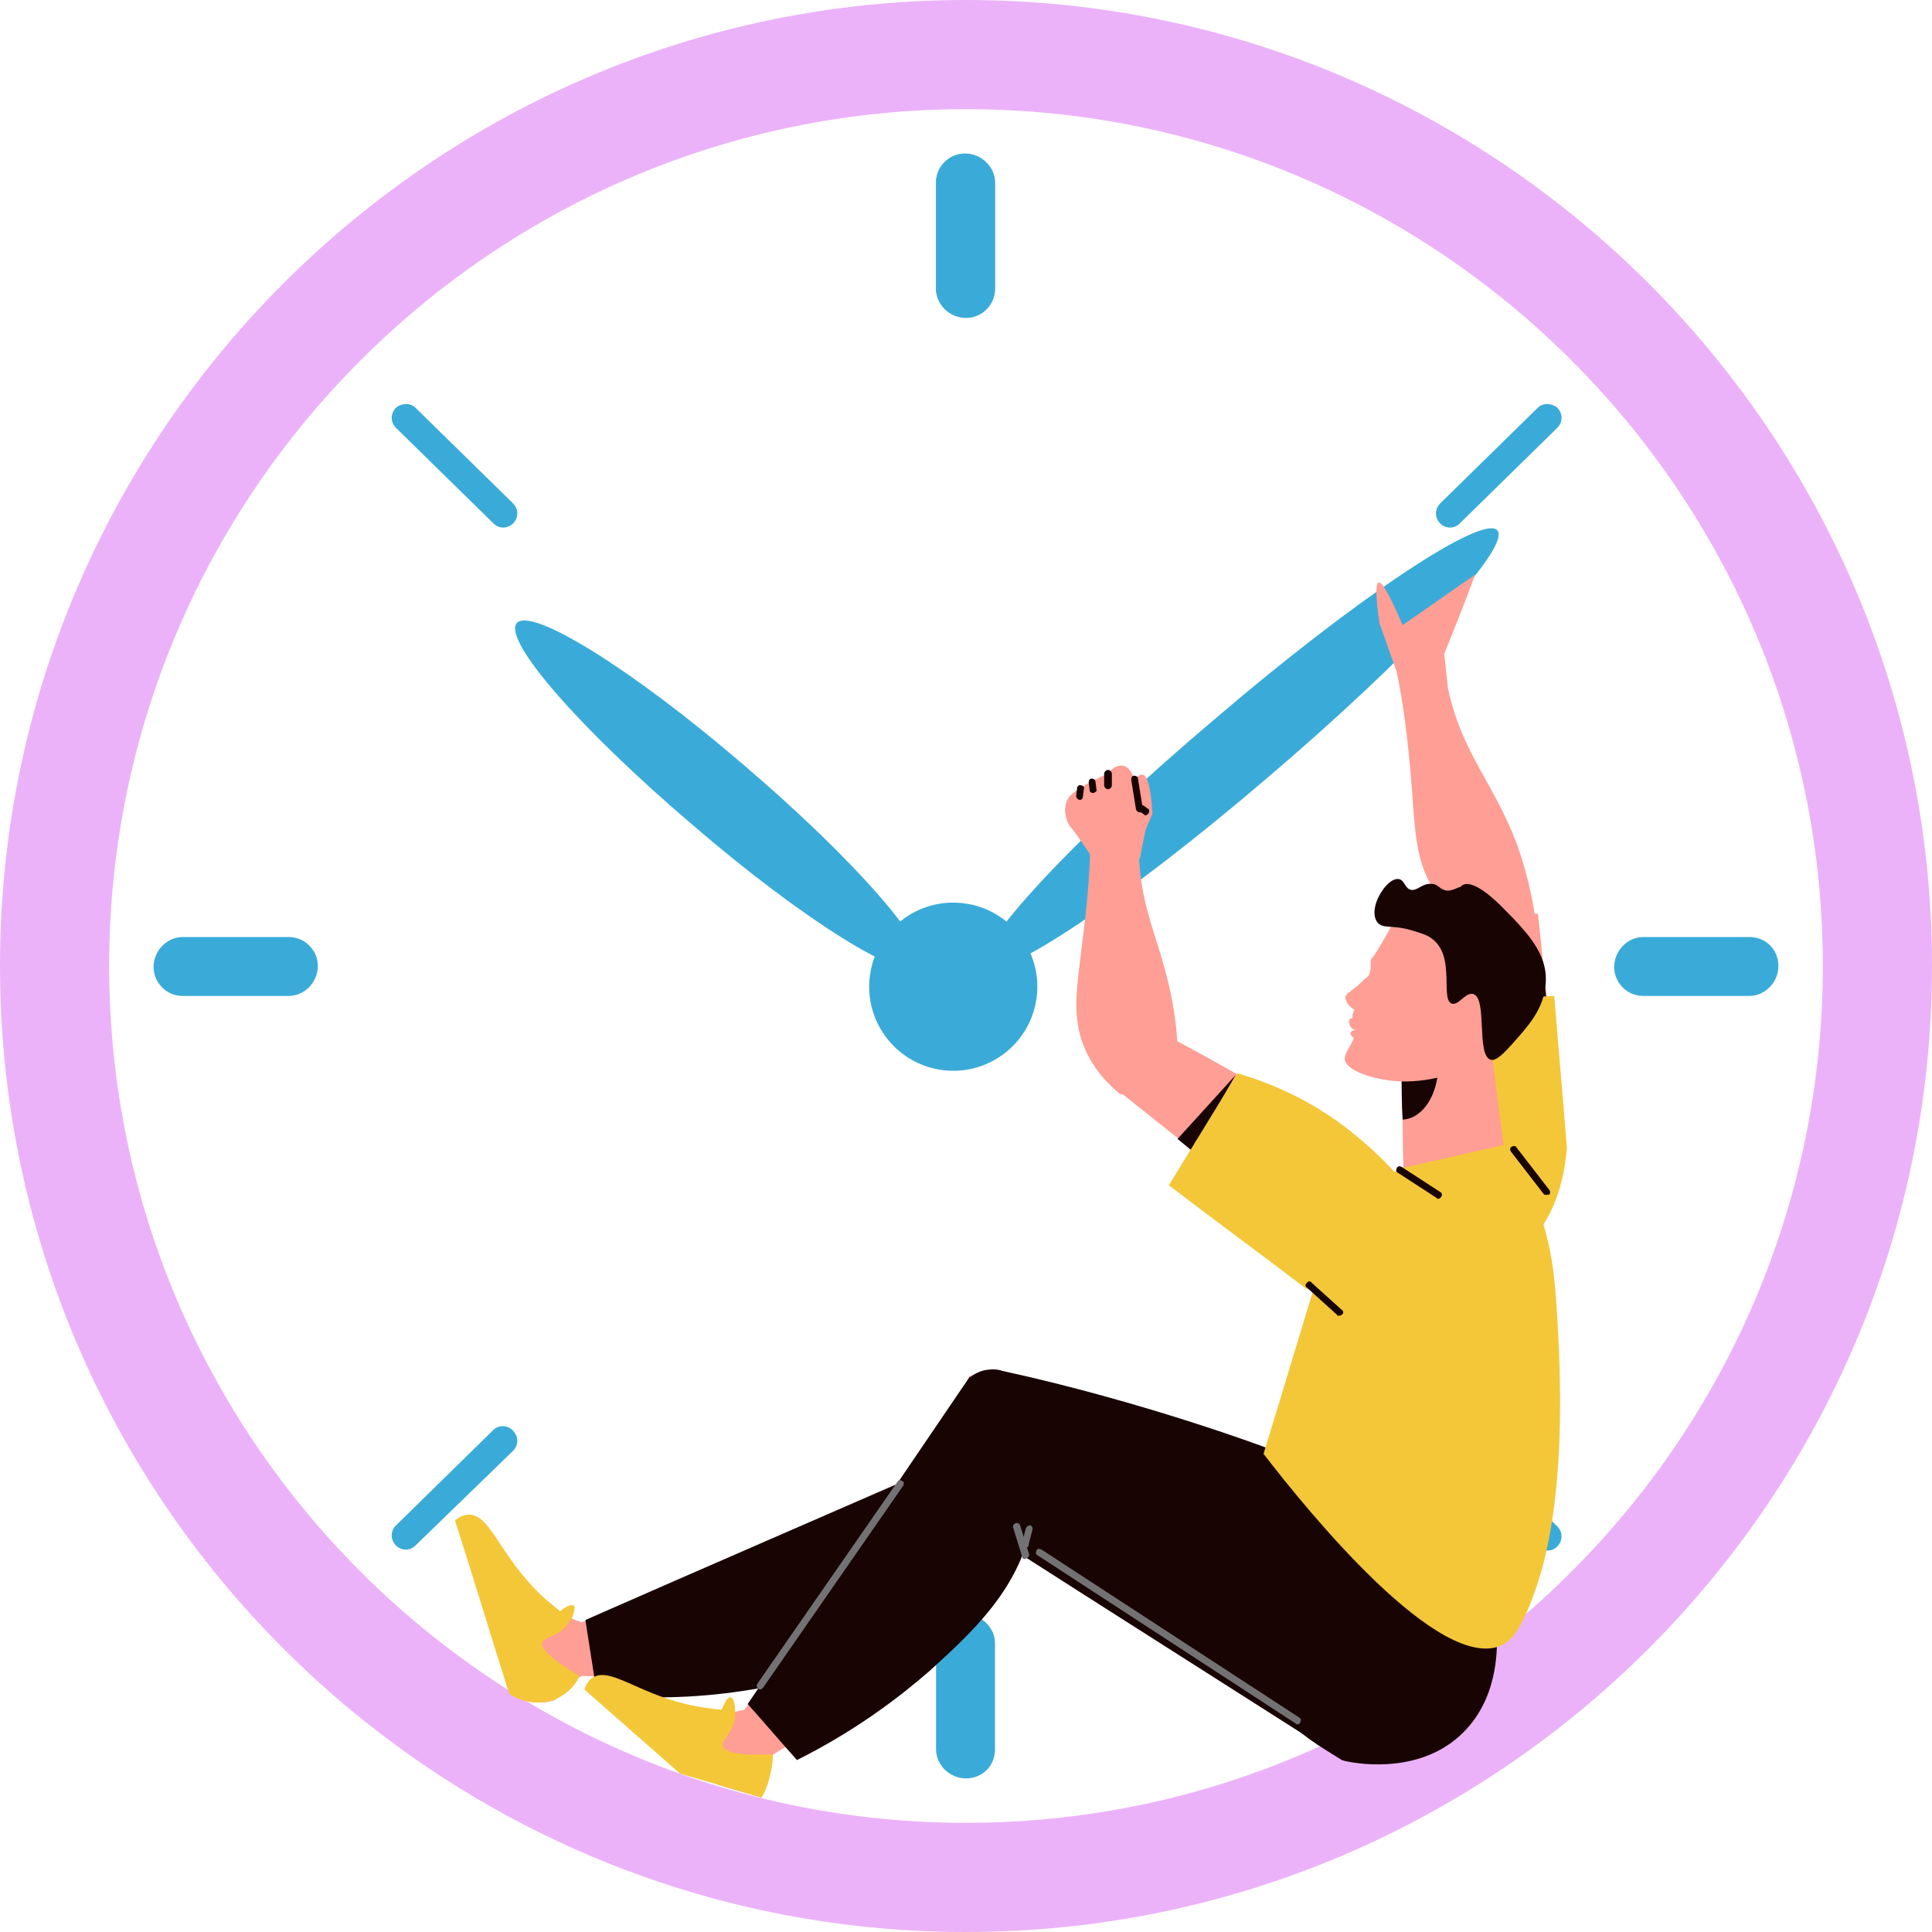
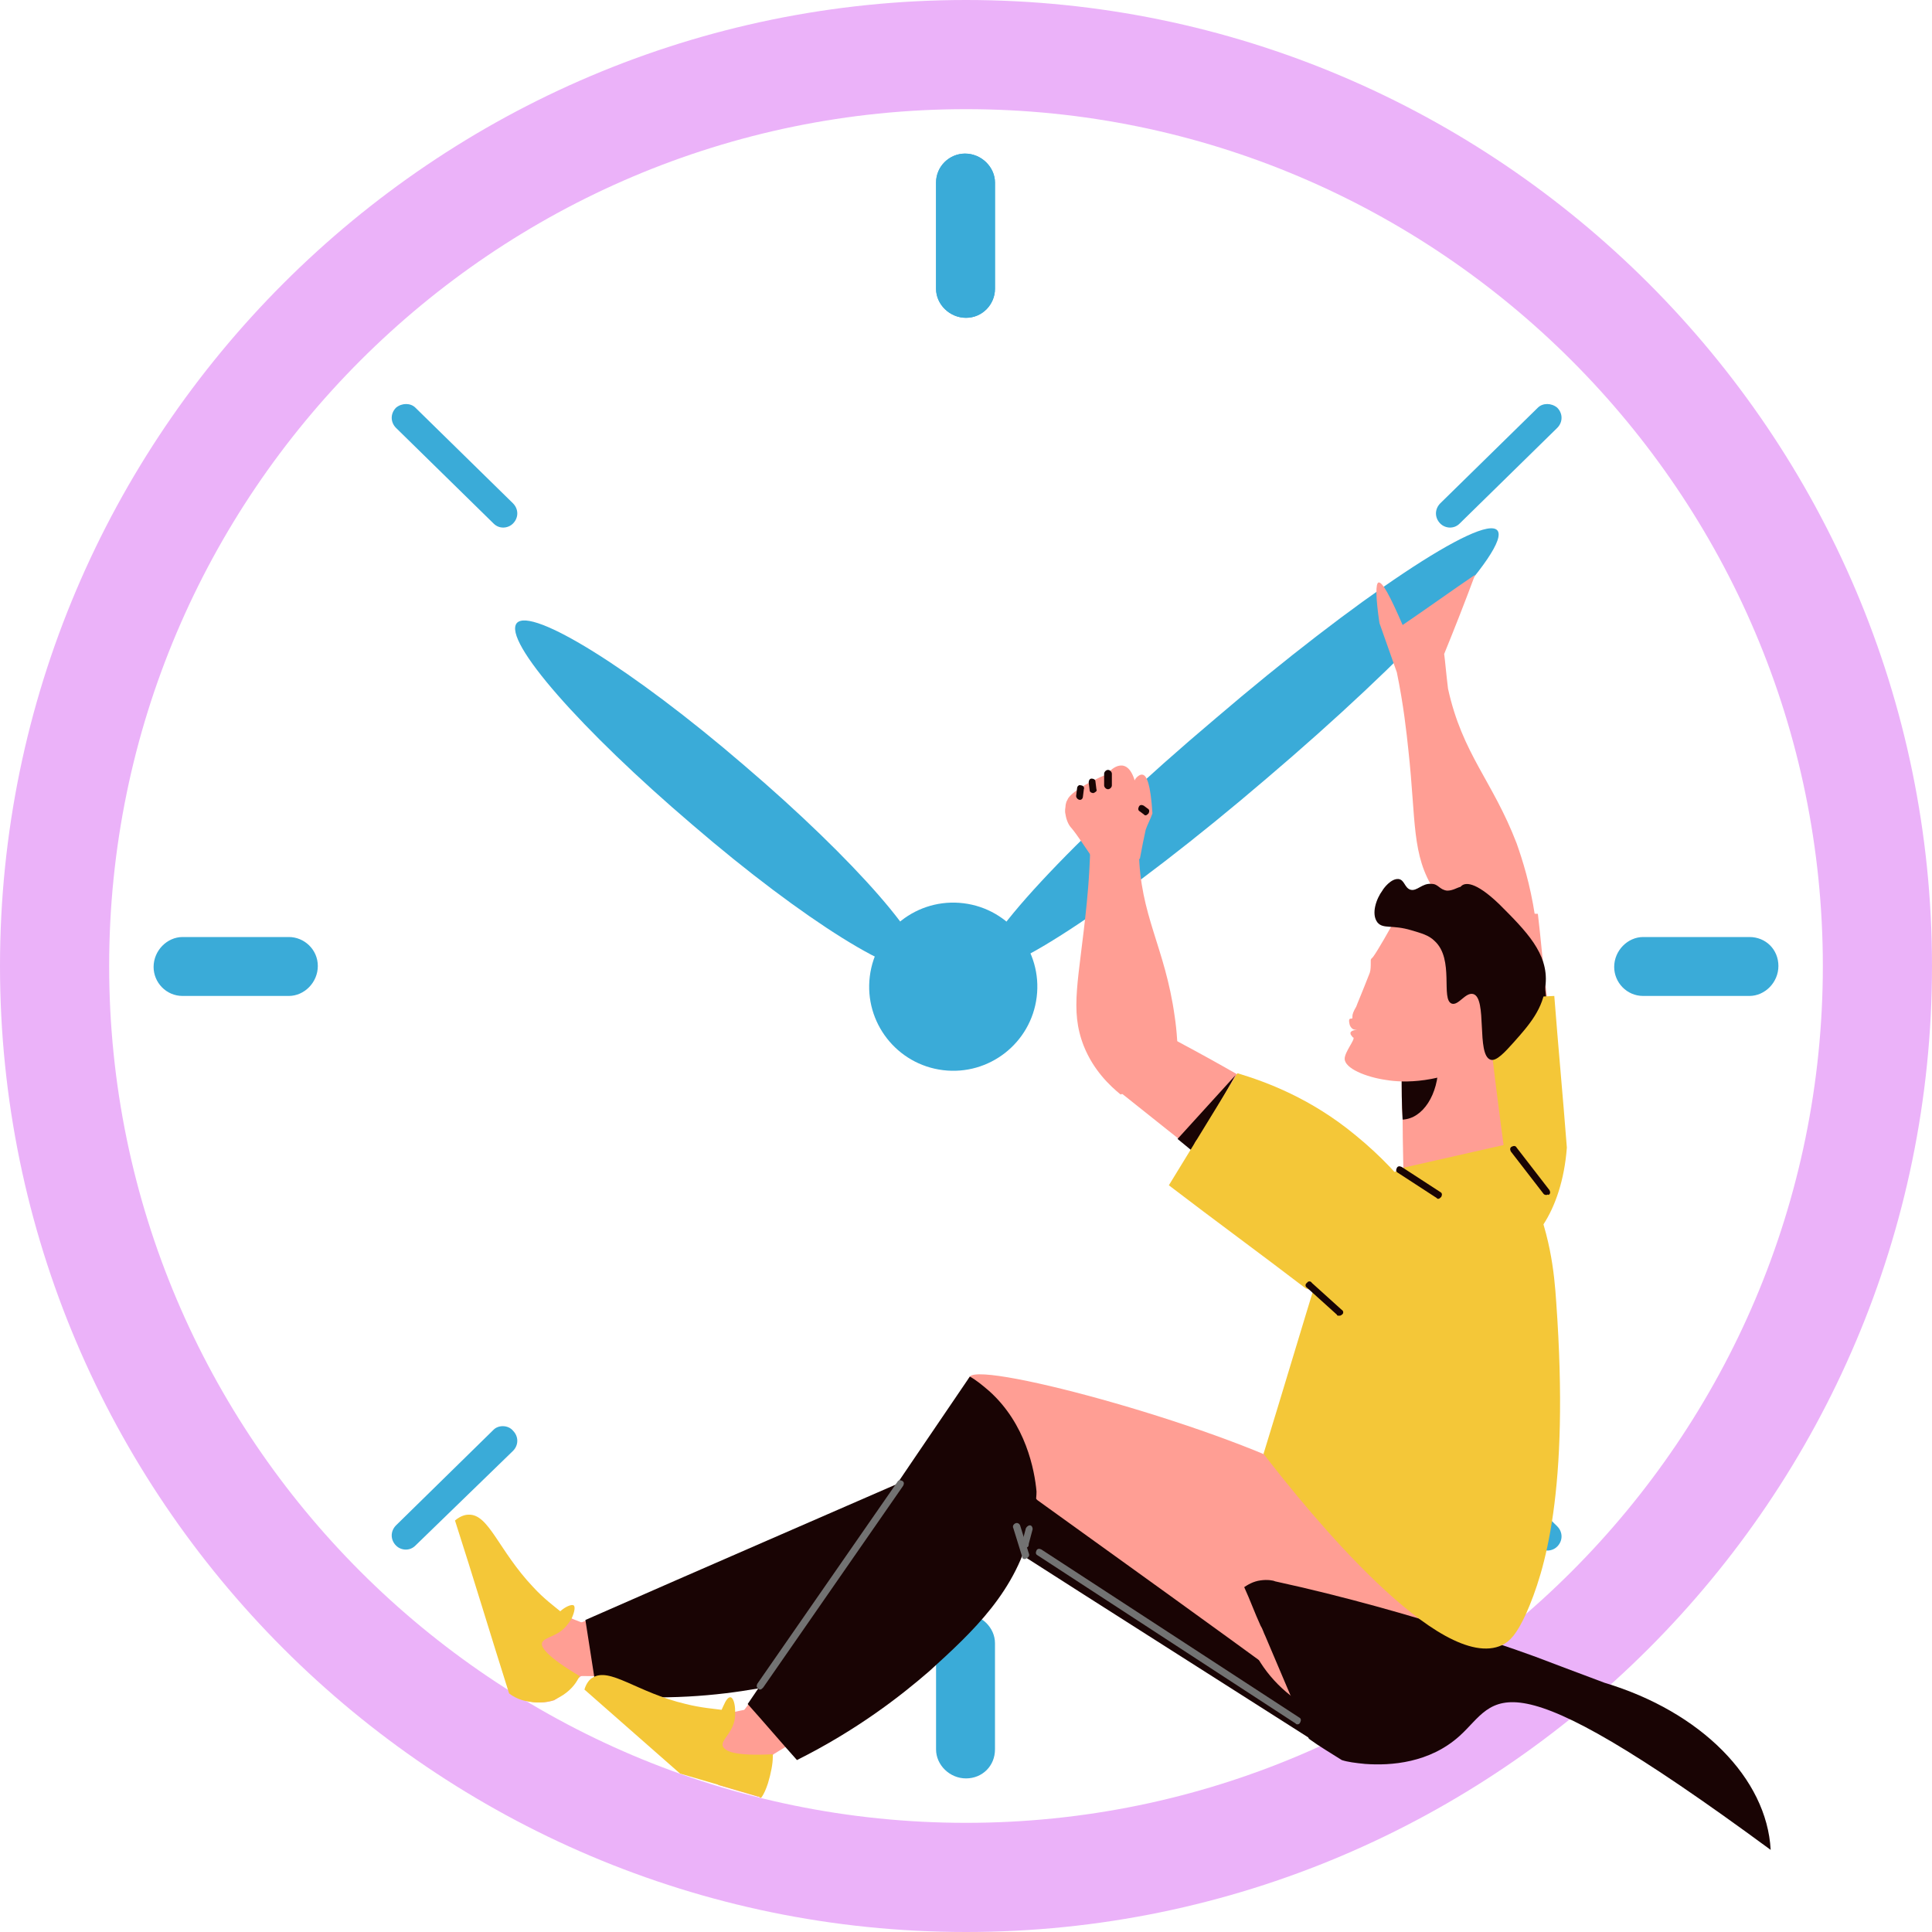
<svg xmlns="http://www.w3.org/2000/svg" version="1.1" id="レイヤー_1" x="0px" y="0px" viewBox="0 0 200 200" style="enable-background:new 0 0 200 200;" xml:space="preserve">
  <style type="text/css">
	.st0{fill:#3AABD8;}
	.st1{fill:#EBB2F9;}
	.st2{fill:#FF9E94;}
	.st3{fill:#190404;}
	.st4{fill:#F4C738;}
	.st5{fill:#727272;}
</style>
  <g id="_x31_">
    <g>
      <g>
        <ellipse transform="matrix(0.122 -0.993 0.993 0.122 -14.734 187.596)" class="st0" cx="98.6" cy="102.1" rx="8.7" ry="8.7" />
        <path class="st0" d="M95.2,100.1c-1.5,1.7-12-4.8-23.5-14.7C60.2,75.6,52,66.3,53.5,64.5c1.5-1.7,12,4.8,23.5,14.7     C88.5,89,96.7,98.4,95.2,100.1z" />
        <path class="st0" d="M101.9,100.1c1.5,1.7,14.6-7,29.2-19.5c14.7-12.5,25.4-24,23.9-25.7c-1.5-1.7-14.6,7-29.2,19.5     C111.1,86.8,100.4,98.4,101.9,100.1z" />
      </g>
      <g>
        <g>
          <path class="st1" d="M100,200C44.9,200,0,155.1,0,100C0,44.9,44.9,0,100,0c55.1,0,100,44.9,100,100C200,155.1,155.1,200,100,200      z M100,11.3c-48.9,0-88.7,39.8-88.7,88.7c0,48.9,39.8,88.7,88.7,88.7c48.9,0,88.7-39.8,88.7-88.7      C188.7,51.1,148.9,11.3,100,11.3z" />
        </g>
        <g>
          <path class="st0" d="M100,32.9c-1.7,0-3.1-1.4-3.1-3v-11c0-1.7,1.4-3,3-3c1.7,0,3.1,1.4,3.1,3v11C103,31.5,101.7,32.9,100,32.9z      " />
          <g>
            <path class="st0" d="M100,32.9c-1.7,0-3.1-1.4-3.1-3v-11c0-1.7,1.4-3,3-3c1.7,0,3.1,1.4,3.1,3v11C103,31.5,101.7,32.9,100,32.9       z" />
            <path class="st0" d="M100,184.1c-1.7,0-3.1-1.4-3.1-3v-11c0-1.7,1.4-3,3-3c1.7,0,3.1,1.4,3.1,3v11       C103,182.8,101.7,184.1,100,184.1z" />
          </g>
          <g>
            <path class="st0" d="M32.9,100c0,1.7-1.4,3.1-3,3.1h-11c-1.7,0-3-1.4-3-3c0-1.7,1.4-3.1,3-3.1h11C31.5,97,32.9,98.3,32.9,100z" />
            <path class="st0" d="M184.1,100c0,1.7-1.4,3.1-3,3.1h-11c-1.7,0-3-1.4-3-3c0-1.7,1.4-3.1,3-3.1h11       C182.8,97,184.1,98.3,184.1,100z" />
          </g>
          <g>
            <path class="st0" d="M53.1,148.1c0.6,0.6,0.6,1.5,0,2.1L43,160c-0.6,0.6-1.5,0.5-2,0c-0.6-0.6-0.6-1.5,0-2.1l10.1-9.9       C51.6,147.5,52.6,147.5,53.1,148.1z" />
            <path class="st0" d="M161.2,42.2c0.6,0.6,0.6,1.5,0,2.1l-10.1,9.9c-0.6,0.6-1.5,0.5-2,0c-0.6-0.6-0.6-1.5,0-2.1l10.1-9.9       C159.7,41.7,160.6,41.7,161.2,42.2z" />
          </g>
          <g>
            <path class="st0" d="M149.1,148.1c-0.6,0.6-0.6,1.5,0,2.1l10.1,9.9c0.6,0.6,1.5,0.5,2,0c0.6-0.6,0.6-1.5,0-2.1l-10.1-9.9       C150.6,147.5,149.6,147.5,149.1,148.1z" />
            <path class="st0" d="M41,42.2c-0.6,0.6-0.6,1.5,0,2.1l10.1,9.9c0.6,0.6,1.5,0.5,2,0c0.6-0.6,0.6-1.5,0-2.1L43,42.2       C42.5,41.7,41.6,41.7,41,42.2z" />
          </g>
        </g>
      </g>
    </g>
    <g>
      <path class="st2" d="M149.5,67.7c1.1-2.7,2.2-5.5,3.2-8.2c-2.5,1.7-5,3.5-7.5,5.2c-1.3-3-2.1-4.5-2.5-4.4    c-0.3,0.1-0.3,1.5,0.1,4.2c0.6,1.7,1.2,3.4,1.8,5.1c0.7,3.4,1,6.2,1.2,8.1c0.8,7.3,0.3,10.8,2.7,14.5c1,1.5,2.1,2.5,2.9,3.1    c2.5-0.2,5-0.3,7.5-0.5c-0.5-3.3-1.3-5.8-1.9-7.5c-2.5-6.5-5.6-9.2-7.1-16C149.7,69.7,149.6,68.4,149.5,67.7z" />
      <g>
        <path class="st2" d="M150.8,108c0.1-3.5,0.4-8.1,0.9-13.7l7.5,0.3c0.3,2.5,0.5,5,0.8,7.5c0.1,0.5,0.1,1,0.2,1.5     c0.3,3.4,0.7,6.7,1,10.1c-1.8,5.2-3.6,10.4-5.4,15.7c-0.3-0.1-0.8-0.3-1.3-0.7C151.8,127,150.3,123,150.8,108z" />
        <path class="st3" d="M151.1,103.5c2.9-0.5,5.9-1,8.8-1.5c0.1,0.5,0.1,1,0.2,1.5c-0.5,0.1-1.1,0.3-1.6,0.4     C156,103.8,153.5,103.7,151.1,103.5z" />
        <path class="st4" d="M148,103.7c4.3-0.2,8.6-0.4,12.9-0.6c0.4,5.2,0.9,10.5,1.3,15.7c-0.5,6.7-3.8,10.9-6.5,10.8     c-2.1-0.1-3.6-2.5-4.3-3.6c-0.7-2.7-1.4-5.6-2-8.7C148.6,112.3,148.2,107.7,148,103.7z" />
      </g>
      <g>
        <path class="st2" d="M62.5,172.2c-1.1,0.5-2,1-2.6,1.5c-0.7,0.5-1.2,1-1.5,1.4c-0.1,0.1-0.3,0.4-0.7,0.7     c-0.1,0.1-0.2,0.1-0.3,0.2c-0.9,0.3-1.9,0.3-2.8,0.1c-1.9-6.2-3.8-12.3-5.7-18.5c0.2,0,0.5,0,0.9,0.1c0.7,0.3,0.9,1.1,1.1,1.8     c0.3,1,1.2,1.9,1.5,2.9c0.3,1.3,1.8,3,6.9,5.2c0.8,0.3,1.7,0.7,2.7,1C62.1,169.8,62.3,171,62.5,172.2z" />
        <path class="st2" d="M58.5,168.6c0.5,1.6,1,3.3,1.4,4.9c6.3,0.1,11.5-0.2,15.5-0.5c13-1.1,16.2-3.3,17.5-4.3     c1.1-0.9,2.1-1.9,4.4-3.4c3.1-2.1,5.8-3.3,7.8-4c-2.5-3.2-5-6.3-7.5-9.5c-4.3,2.1-8.7,4.1-13.2,6.2     C75.6,161.8,66.9,165.4,58.5,168.6z" />
        <path class="st4" d="M60,173.5c0,0,0,0.1-0.1,0.2c-0.3,0.6-0.9,1.4-2,2c-0.2,0.1-0.4,0.2-0.6,0.3c-0.9,0.3-1.9,0.3-2.8,0.1     c-0.6-0.1-1.3-0.4-1.8-0.8c-1.9-6-3.7-12-5.6-17.9c0.6-0.5,1.1-0.6,1.4-0.6c2.1-0.1,3.1,3.7,6.7,7.5c1.1,1.2,2.2,2,2.8,2.5     c0.3-0.3,1.1-0.8,1.4-0.6c0.2,0.2,0,0.9-0.3,1.5c-0.1,0.1-0.2,0.3-0.3,0.4c-1,1.4-2.5,1.3-2.7,2C56,170.5,56.6,171.5,60,173.5z" />
        <path class="st3" d="M61.8,175.4c-0.4-2.6-0.8-5.1-1.2-7.7c12.5-5.5,25-10.9,37.6-16.4c0.3,0.7,0.7,1.5,0.9,2.3     c1.4,4.9-0.4,9.4-1.4,11.4c-0.5,0.7-1.2,1.7-2.3,2.7c-4.9,4.9-11,6.1-17,7.1C74.4,175.5,68.8,176.1,61.8,175.4z" />
      </g>
      <g>
        <g>
          <path class="st2" d="M146.4,163.6c-5.4-3.7-12.3-3.1-15.3,1.4c-3.1,4.5-1.2,11.1,4.3,14.8c5.4,3.7,12.3,3.1,15.3-1.4      C153.7,173.9,151.8,167.3,146.4,163.6z" />
          <path class="st2" d="M100.7,147.2c-1.4,1.8,1.3,7.1,7.3,12.6c9.1,6.2,18.1,12.4,27.2,18.6c4.2-4.8,8.3-9.7,12.5-14.5      c-2.9-2.3-6.3-4.7-10.5-6.9C127.8,152,102,145.5,100.7,147.2z" />
        </g>
        <path class="st3" d="M149.3,175.6c-1.7,4.1-5.8,6.1-8,6.9c-1-0.1-1.8-0.2-2.4-0.4c-1.1-0.7-2.3-1.4-3.4-2.2     c-10.5-6.7-21.1-13.4-31.7-20.2c0.2-1.7,0.2-4.4-0.7-7.6c-0.6-2.2-1.6-3.9-2.3-5.1c0.3-0.2,0.7-0.5,1.4-0.6c0.1,0,0.2,0,0.3-0.1     c0.7-0.1,1.3,0,1.5,0c14.8,2.8,27.3,7.2,27.3,7.2c1.3,0.4,3.7,1.3,6.9,2.4C147.7,160.3,151.7,169.5,149.3,175.6z" />
      </g>
      <path class="st2" d="M81.4,179.2c-0.7,1.1-1.2,2-1.5,2.7c-0.3,0.8-0.4,1.4-0.5,1.9c0,0.2-0.1,0.6-0.2,1c-0.2,0.5-0.4,0.9-0.7,1.2    c-1.4-0.4-2.7-0.8-4.1-1.2c-4.1-3.5-8.3-7.1-12.4-10.6c0.2-0.1,0.4-0.3,0.8-0.4c0.7-0.1,1.3,0.5,1.9,1c0.8,0.7,2,0.9,2.8,1.7    c1,0.9,3.2,1.6,8.6,0.7c0.8-0.2,1.8-0.3,2.8-0.6C79.7,177.4,80.6,178.3,81.4,179.2z" />
      <path class="st2" d="M145.1,111.2c0,1.5,0,3.1,0.1,4.7c0,2.5,0.1,5,0.1,7.5h11c-0.7-5.2-1.4-10.4-2-15.6c-1.5,0.8-3.3,1.6-5.3,2.4    C147.5,110.6,146.2,110.9,145.1,111.2z" />
      <path class="st3" d="M145.1,111.2c0,1.5,0,3.1,0.1,4.7c2.1-0.1,3.7-2.6,3.7-5.7C147.6,110.5,146.3,110.8,145.1,111.2z" />
      <path class="st2" d="M137.8,178.2c5.6-4.6,11.3-9.2,16.9-13.8c1-7,2.1-13.9,3.1-20.9c0.4-1,3.3-8.9,1.9-15.6    c-0.7-3.5-2.3-6.2-2.3-6.2c-0.8-1.4-1.7-2.5-2.3-3.2c-2.8,0.5-5.6,1-8.4,1.5c-0.9,0.5-10.8,6.2-10.8,15.1c0,1.2,0.2,2.6,0.8,4.2    c0.1,4.5,0.2,9.1,0.3,13.7C137.3,161.4,137.6,169.8,137.8,178.2z" />
      <path class="st2" d="M76.1,178.3c1.3,1.1,2.5,2.2,3.8,3.4c5.4-3.2,9.7-6.3,12.8-8.7c10.4-7.9,11.9-11.4,12.5-13    c0.5-1.3,0.8-2.7,1.9-5.3c1.5-3.4,3.2-5.9,4.4-7.6c-3.8-1.4-7.6-2.7-11.4-4.1c-2.5,4.1-5.2,8.1-7.9,12.3    C86.9,163.4,81.5,171,76.1,178.3z" />
      <g>
        <path class="st2" d="M143.5,111.8c1.8,0.3,5.5,0.4,10.2-2.1c0.3-0.1,4.3-2.3,4.7-6.9c0.3-2.9-1.1-5.4-2.7-7     c-3.4-3.2-8.9-2.9-10.8-1.1c-0.3,0.3-0.6,0.6-0.7,0.9c-1.4,2.5-2.1,3.6-2.2,3.6c0,0-0.1,0.1-0.1,0.2c0,0.1,0,0.1,0,0.2     c0,0.4,0,0.8-0.1,1.1c-0.9,2.3-1.3,3.2-1.4,3.5c-0.3,0.5-0.4,0.8-0.4,1c0,0.1,0,0.1,0,0.2c-0.1,0.1-0.2,0-0.3,0.1     c-0.1,0.1,0,0.5,0,0.5c0,0.1,0.2,0.6,0.6,0.6c0.1,0,0.3,0,0.3,0c0,0-0.7,0-0.8,0.3c0,0.1,0,0.2,0.1,0.3c0.1,0.1,0.1,0.2,0.2,0.2     c0.2,0.2-0.9,1.5-0.9,2.2C139.2,110.6,141.4,111.5,143.5,111.8z" />
-         <path class="st2" d="M139.3,103.1c-0.1,0.4,0.2,0.8,0.3,0.9c0.3,0.4,0.7,0.6,0.9,0.6c0.1,0,0.4-0.1,0.5-0.4     c0.1-0.2,0-0.3,0.1-0.6c0-0.2,0.1-0.4,0.4-0.7c0.2-0.8,0.4-1.6,0.7-2.4c-0.4,0.4-0.7,0.7-1,0.9c-0.7,0.7-0.7,0.7-1,0.9     C139.6,102.8,139.4,102.9,139.3,103.1z" />
      </g>
      <path class="st2" d="M118,84.3c-1.7,0.3-3.4,0.7-5.1,1c0,3.4-0.2,6.2-0.4,8.2c-0.8,8-1.8,11-0.3,14.8c1,2.5,2.7,4.1,3.8,5    c2-0.7,3.9-1.4,5.9-2.1c0.1-2.6-0.1-4.7-0.3-6c-1-7.2-3.6-10.4-3.7-17.1C117.8,86.3,117.9,85,118,84.3z" />
      <g>
        <path class="st2" d="M118,88.9c-1.4,0.3-2.8,0.5-4.3,0.8c-1.3-1.9-2.2-3.3-2.8-4c-0.2-0.2-0.5-0.7-0.6-1.4c-0.1-0.4,0-0.7,0-0.8     c0,0,0-0.4,0.2-0.7c0.2-0.6,1.8-1.7,4.2-2.7c0-0.2,1.8-2.1,2.7,0.5c0.2,0.7,0.5,1.7,0.8,2.9c-0.9-1-1.1-2.1-0.7-2.8     c0.1-0.2,0.5-0.6,0.8-0.5c0.4,0.1,0.8,0.9,1,4c-0.2,0.6-0.5,1.1-0.7,1.7C118.4,86.8,118.2,87.8,118,88.9z" />
        <g>
-           <path class="st3" d="M118,84.1c-0.2,0-0.3-0.1-0.4-0.3l-0.5-3.1c0-0.2,0.1-0.4,0.3-0.4c0.2,0,0.4,0.1,0.4,0.3l0.5,3.1      C118.4,83.9,118.3,84.1,118,84.1C118.1,84.1,118,84.1,118,84.1z" />
-         </g>
+           </g>
        <g>
          <path class="st3" d="M118.6,84.4c-0.1,0-0.1,0-0.2-0.1l-0.4-0.3c-0.2-0.1-0.2-0.3-0.1-0.5c0.1-0.2,0.3-0.2,0.5-0.1l0.4,0.3      c0.2,0.1,0.2,0.3,0.1,0.5C118.8,84.3,118.7,84.4,118.6,84.4z" />
        </g>
        <g>
          <path class="st3" d="M114.7,81.7c-0.2,0-0.4-0.2-0.4-0.4l0-1.2c0-0.2,0.2-0.4,0.4-0.4c0.2,0,0.4,0.2,0.4,0.4l0,1.2      C115.1,81.5,114.9,81.7,114.7,81.7C114.7,81.7,114.7,81.7,114.7,81.7z" />
        </g>
        <g>
          <path class="st3" d="M113.2,82.1c-0.2,0-0.4-0.1-0.4-0.3l-0.1-0.8c0-0.2,0.1-0.4,0.3-0.4c0.2,0,0.4,0.1,0.4,0.3l0.1,0.8      C113.6,81.9,113.4,82,113.2,82.1C113.2,82.1,113.2,82.1,113.2,82.1z" />
        </g>
        <g>
          <path class="st3" d="M111.8,82.8c-0.2,0-0.4-0.2-0.4-0.4l0.1-0.8c0-0.2,0.2-0.4,0.4-0.3c0.2,0,0.4,0.2,0.3,0.4l-0.1,0.8      C112.1,82.6,112,82.8,111.8,82.8z" />
        </g>
      </g>
      <path class="st4" d="M80,181.6c0,0.1,0,0.2,0,0.3c0,0.7-0.2,1.7-0.5,2.7c-0.2,0.6-0.4,1.1-0.7,1.5c-0.1,0-0.2,0-0.2-0.1    c-1.4-0.4-2.7-0.8-4.1-1.2c-1.4-0.4-2.7-0.8-4.1-1.2c-3.3-2.9-6.6-5.8-9.9-8.7c0.2-0.7,0.6-1.1,0.8-1.2c1.8-1.2,4.6,1.5,9.7,2.7    c1.6,0.4,3,0.5,3.7,0.6c0.2-0.4,0.5-1.3,0.9-1.3c0.3,0,0.5,0.7,0.5,1.4c0,0.2,0,0.3,0,0.5c-0.1,1.7-1.4,2.4-1.3,3.1    C75,181.3,76,181.8,80,181.6z" />
      <g>
        <g>
          <path class="st2" d="M145.6,160c-5.3-3.8-12.2-3.4-15.4,1c-3.2,4.4-1.4,11.1,3.9,14.9c5.3,3.8,12.2,3.4,15.4-1      C152.7,170.5,150.9,163.8,145.6,160z" />
          <path class="st2" d="M100.4,142.5c-1.4,1.8,1.2,7.2,7,12.8c8.9,6.4,17.8,12.8,26.7,19.3c4.3-4.7,8.5-9.5,12.8-14.2      c-2.8-2.3-6.2-4.8-10.3-7.1C127.3,147.9,101.7,140.9,100.4,142.5z" />
        </g>
-         <path class="st3" d="M151.1,179.7c-3.1,2.8-7.1,3.1-9.8,2.9c-1-0.1-1.8-0.2-2.4-0.4c-1.1-0.7-2.3-1.4-3.4-2.2     c-9.4-7.2-18.9-14.5-28.3-21.8c-1.5-3.5-3-7.1-4.5-10.6c-0.2-0.4-0.3-0.8-0.5-1.1c-0.6-1.3-1.1-2.7-1.7-4     c0.3-0.2,0.9-0.6,1.7-0.7c0.7-0.1,1.3,0,1.5,0.1c14.7,3.2,27.2,7.9,27.2,7.9c1.3,0.5,3.7,1.4,6.9,2.6c10,3,16.8,9.9,17.2,17.3     C154.9,170.6,155.2,176,151.1,179.7z" />
+         <path class="st3" d="M151.1,179.7c-3.1,2.8-7.1,3.1-9.8,2.9c-1-0.1-1.8-0.2-2.4-0.4c-1.1-0.7-2.3-1.4-3.4-2.2     c-1.5-3.5-3-7.1-4.5-10.6c-0.2-0.4-0.3-0.8-0.5-1.1c-0.6-1.3-1.1-2.7-1.7-4     c0.3-0.2,0.9-0.6,1.7-0.7c0.7-0.1,1.3,0,1.5,0.1c14.7,3.2,27.2,7.9,27.2,7.9c1.3,0.5,3.7,1.4,6.9,2.6c10,3,16.8,9.9,17.2,17.3     C154.9,170.6,155.2,176,151.1,179.7z" />
      </g>
      <path class="st3" d="M82.5,182.2c-1.7-1.9-3.4-3.9-5.1-5.8c7.7-11.3,15.3-22.6,23-33.9c0.7,0.4,1.3,0.9,2,1.5    c3.8,3.4,4.7,8.2,4.9,10.4c0,0.8-0.2,2.1-0.5,3.5c-1.5,6.8-6.1,11-10.6,15.1C93.2,175.6,88.7,179.1,82.5,182.2z" />
      <g>
        <path class="st5" d="M78.7,174.9c-0.1,0-0.1,0-0.2-0.1c-0.2-0.1-0.2-0.3-0.1-0.5l14.5-20.9c0.1-0.2,0.3-0.2,0.5-0.1     c0.2,0.1,0.2,0.3,0.1,0.5L79,174.7C78.9,174.8,78.8,174.9,78.7,174.9z" />
      </g>
      <g>
        <path class="st5" d="M106.1,161.4c-0.2,0-0.3-0.1-0.3-0.3l-0.9-2.9c-0.1-0.2,0-0.4,0.2-0.5c0.2-0.1,0.4,0,0.5,0.2l0.9,2.9     c0.1,0.2,0,0.4-0.2,0.5C106.1,161.4,106.1,161.4,106.1,161.4z" />
      </g>
      <g>
        <path class="st5" d="M106.2,160.2c-0.3-0.1-0.4-0.3-0.4-0.5l0.4-1.5c0.1-0.2,0.3-0.3,0.4-0.3c0.2,0,0.3,0.2,0.3,0.4l-0.4,1.5     C106.5,160.1,106.4,160.2,106.2,160.2z" />
      </g>
      <g>
        <path class="st5" d="M140.6,155.7c-0.1,0-0.2,0-0.3-0.1l-2.4-2.9c-0.1-0.2-0.1-0.4,0-0.5c0.1-0.1,0.4-0.1,0.5,0l2.4,2.9     c0.1,0.2,0.1,0.4,0,0.5C140.8,155.7,140.7,155.7,140.6,155.7z" />
      </g>
      <path class="st4" d="M158,167c-1,2.2-1.7,2.9-2.5,3.3c-6.4,3-20-13.7-24.7-19.8c2-6.5,3.9-12.9,5.9-19.4c0.1-2,0.1-4,0.2-6    c2.8-1.4,5.5-2.8,8.3-4.2c3.5-0.8,7.1-1.6,10.6-2.4c0.6,0.8,1.4,2.2,2.3,3.9c2.4,5,2.8,9.4,3,12.4    C162.5,154.4,159.9,162.7,158,167z" />
      <path class="st3" d="M155.2,93.6c2.8,2.8,5.1,5.1,4.8,8.3c-0.2,2.5-1.7,4.2-3.3,6c-0.9,1-1.8,2-2.4,1.8c-1.5-0.5-0.3-6.4-1.8-6.8    c-0.8-0.2-1.5,1.2-2.2,1c-1.2-0.4,0.3-4.6-1.8-6.5c-0.6-0.6-1.4-0.8-2.4-1.1c-2-0.6-2.9-0.1-3.5-0.8c-0.7-0.9-0.1-2.5,0.5-3.3    c0.1-0.2,0.9-1.3,1.7-1.2c0.6,0.1,0.6,0.9,1.2,1.1c0.7,0.2,1.2-0.7,2.2-0.6c0.7,0,0.8,0.6,1.6,0.7c0.6,0,1-0.3,1.4-0.4    C151.6,91.3,152.7,91.2,155.2,93.6z" />
      <g>
        <path class="st2" d="M131.8,113.4c-3-1.8-7-4.1-12-6.7l-3.8,6.4c2,1.6,3.9,3.1,5.9,4.7c0.4,0.3,0.8,0.6,1.2,0.9     c2.6,2.1,5.3,4.2,7.9,6.3c5.4,1.3,10.7,2.6,16.1,4c0.1-0.3,0.2-0.8,0.1-1.4C147.2,124.6,144.7,121.2,131.8,113.4z" />
        <path class="st3" d="M127.9,111.3c-2,2.2-4,4.4-6,6.6c0.6,0.5,1.1,0.9,1.7,1.4c0-0.1-0.1-0.6,0.1-1c0.2-0.4,0.5-0.5,0.6-0.6     C125.5,115.5,126.7,113.4,127.9,111.3z" />
        <path class="st4" d="M128.1,111.1c-2.4,3.9-4.7,7.7-7.1,11.6c4.7,3.6,9.5,7.1,14.2,10.7c5.8,1.6,10.8-0.6,12-4     c0.8-2.2-0.2-4.6-0.7-5.5c-1.4-1.9-3.5-4.2-6.2-6.4C135.7,113.7,131.1,112,128.1,111.1z" />
      </g>
      <g>
        <path class="st5" d="M134.3,178.5c-0.1,0-0.1,0-0.2-0.1l-26.7-17.4c-0.2-0.1-0.2-0.3-0.1-0.5c0.1-0.2,0.3-0.2,0.5-0.1l26.7,17.4     c0.2,0.1,0.2,0.3,0.1,0.5C134.5,178.5,134.4,178.5,134.3,178.5z" />
      </g>
      <g>
        <path class="st3" d="M138.6,136.2c-0.1,0-0.2,0-0.2-0.1l-3.1-2.8c-0.2-0.1-0.2-0.4,0-0.5c0.1-0.2,0.4-0.2,0.5,0l3.1,2.8     c0.2,0.1,0.2,0.4,0,0.5C138.8,136.2,138.7,136.2,138.6,136.2z" />
      </g>
      <g>
        <path class="st3" d="M148.9,124.1c-0.1,0-0.1,0-0.2-0.1l-4-2.6c-0.2-0.1-0.2-0.3-0.1-0.5c0.1-0.2,0.3-0.2,0.5-0.1l4,2.6     c0.2,0.1,0.2,0.3,0.1,0.5C149.1,124,149,124.1,148.9,124.1z" />
      </g>
      <g>
        <path class="st3" d="M160.1,123.7c-0.1,0-0.2,0-0.3-0.1l-3.4-4.4c-0.1-0.2-0.1-0.4,0.1-0.5c0.2-0.1,0.4-0.1,0.5,0.1l3.4,4.4     c0.1,0.2,0.1,0.4-0.1,0.5C160.2,123.6,160.2,123.7,160.1,123.7z" />
      </g>
    </g>
  </g>
</svg>